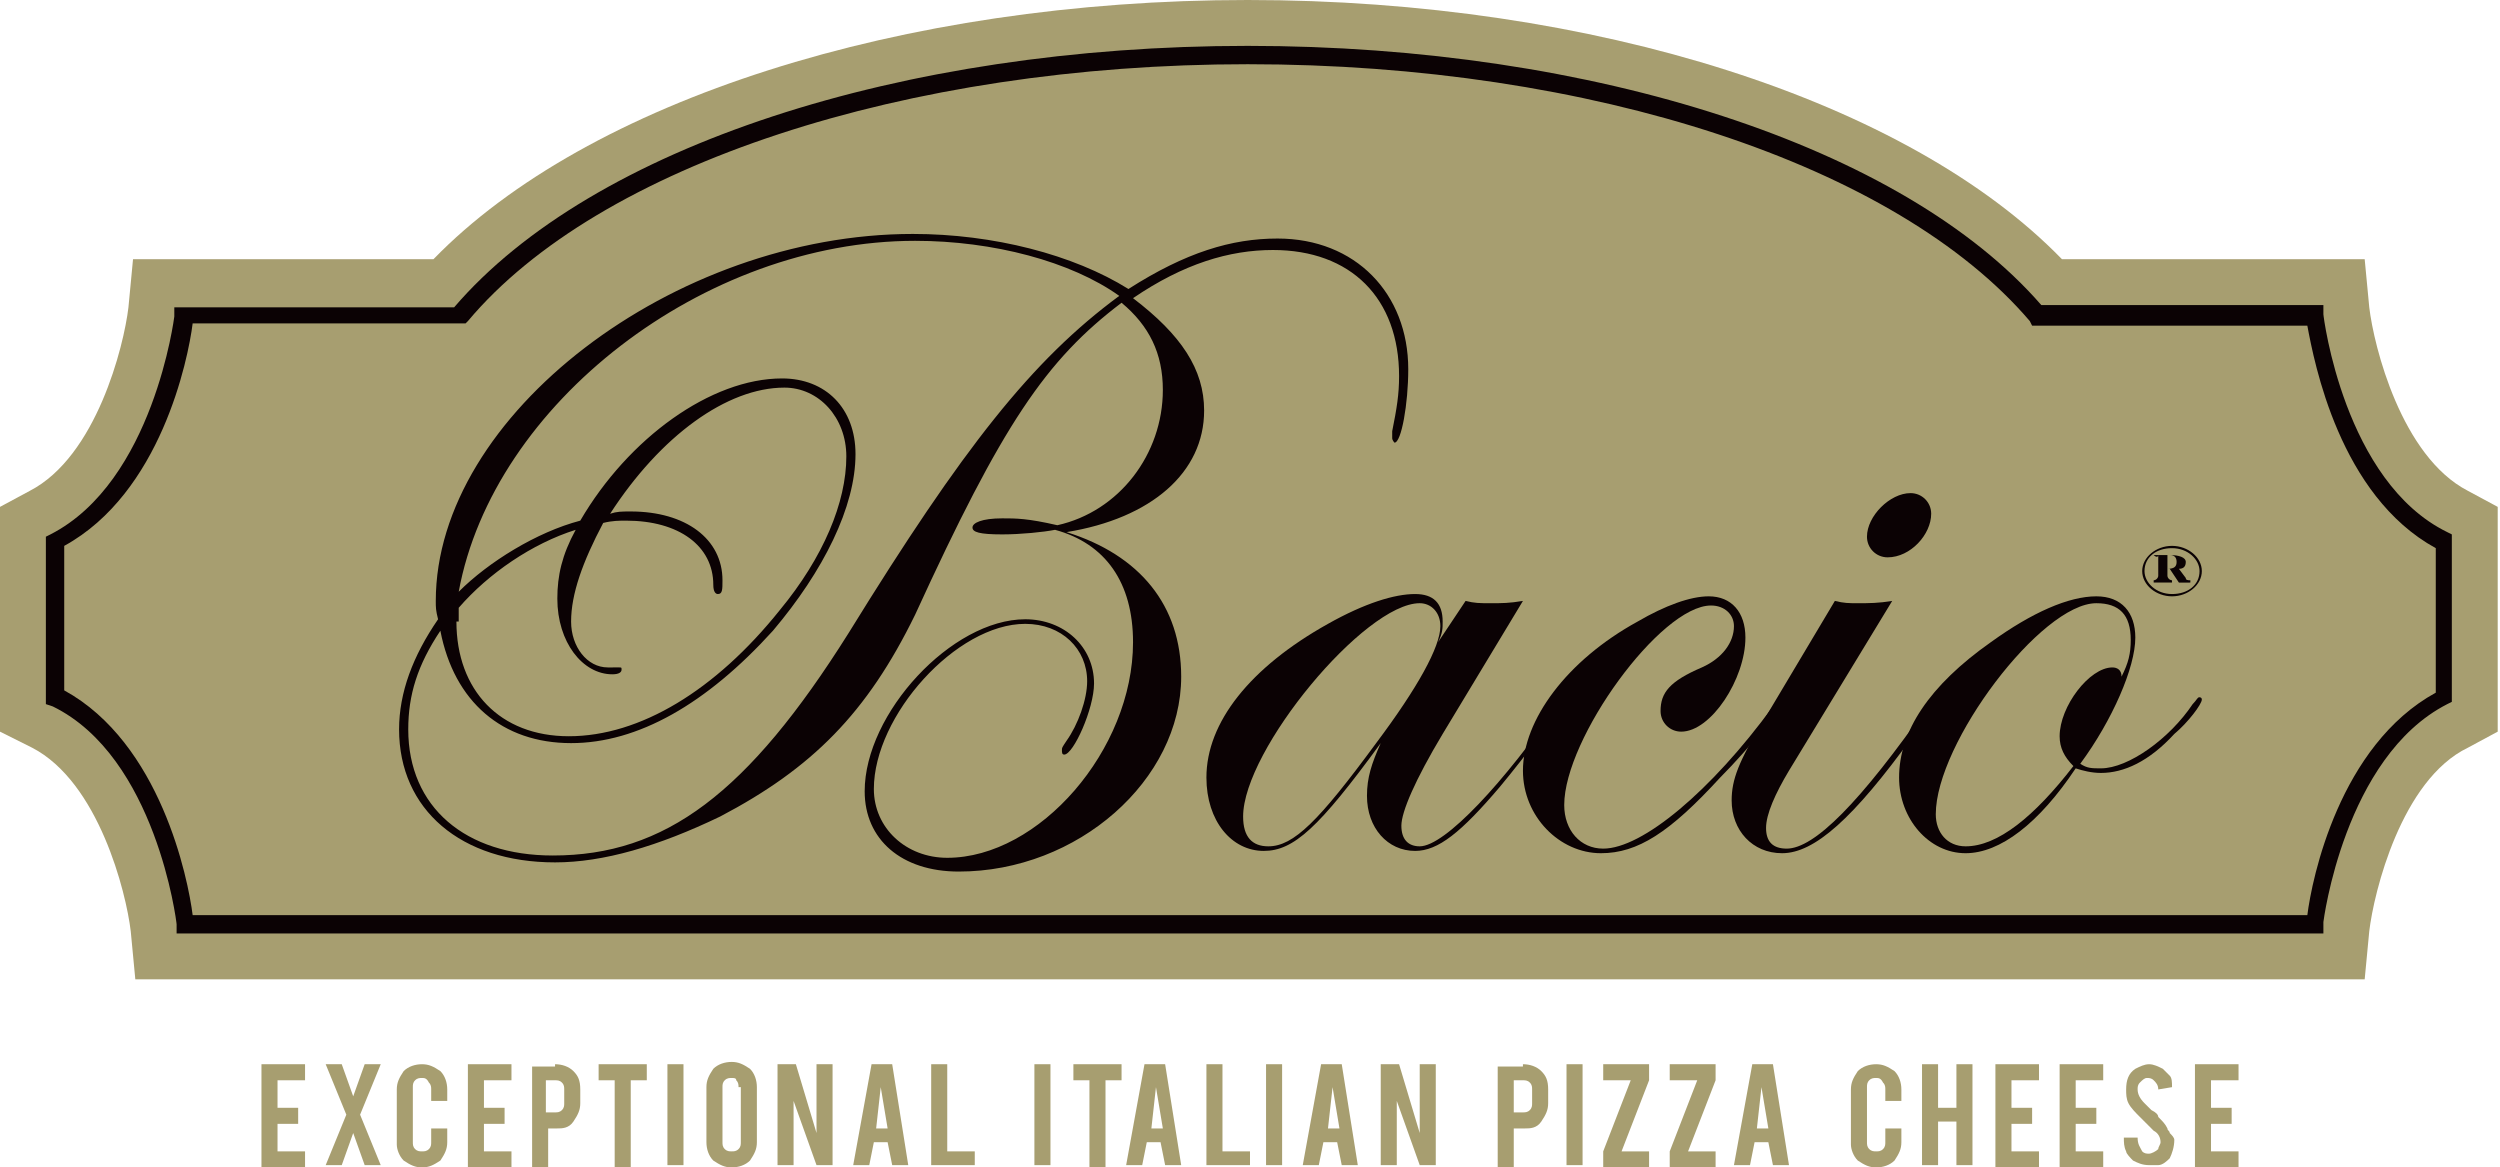
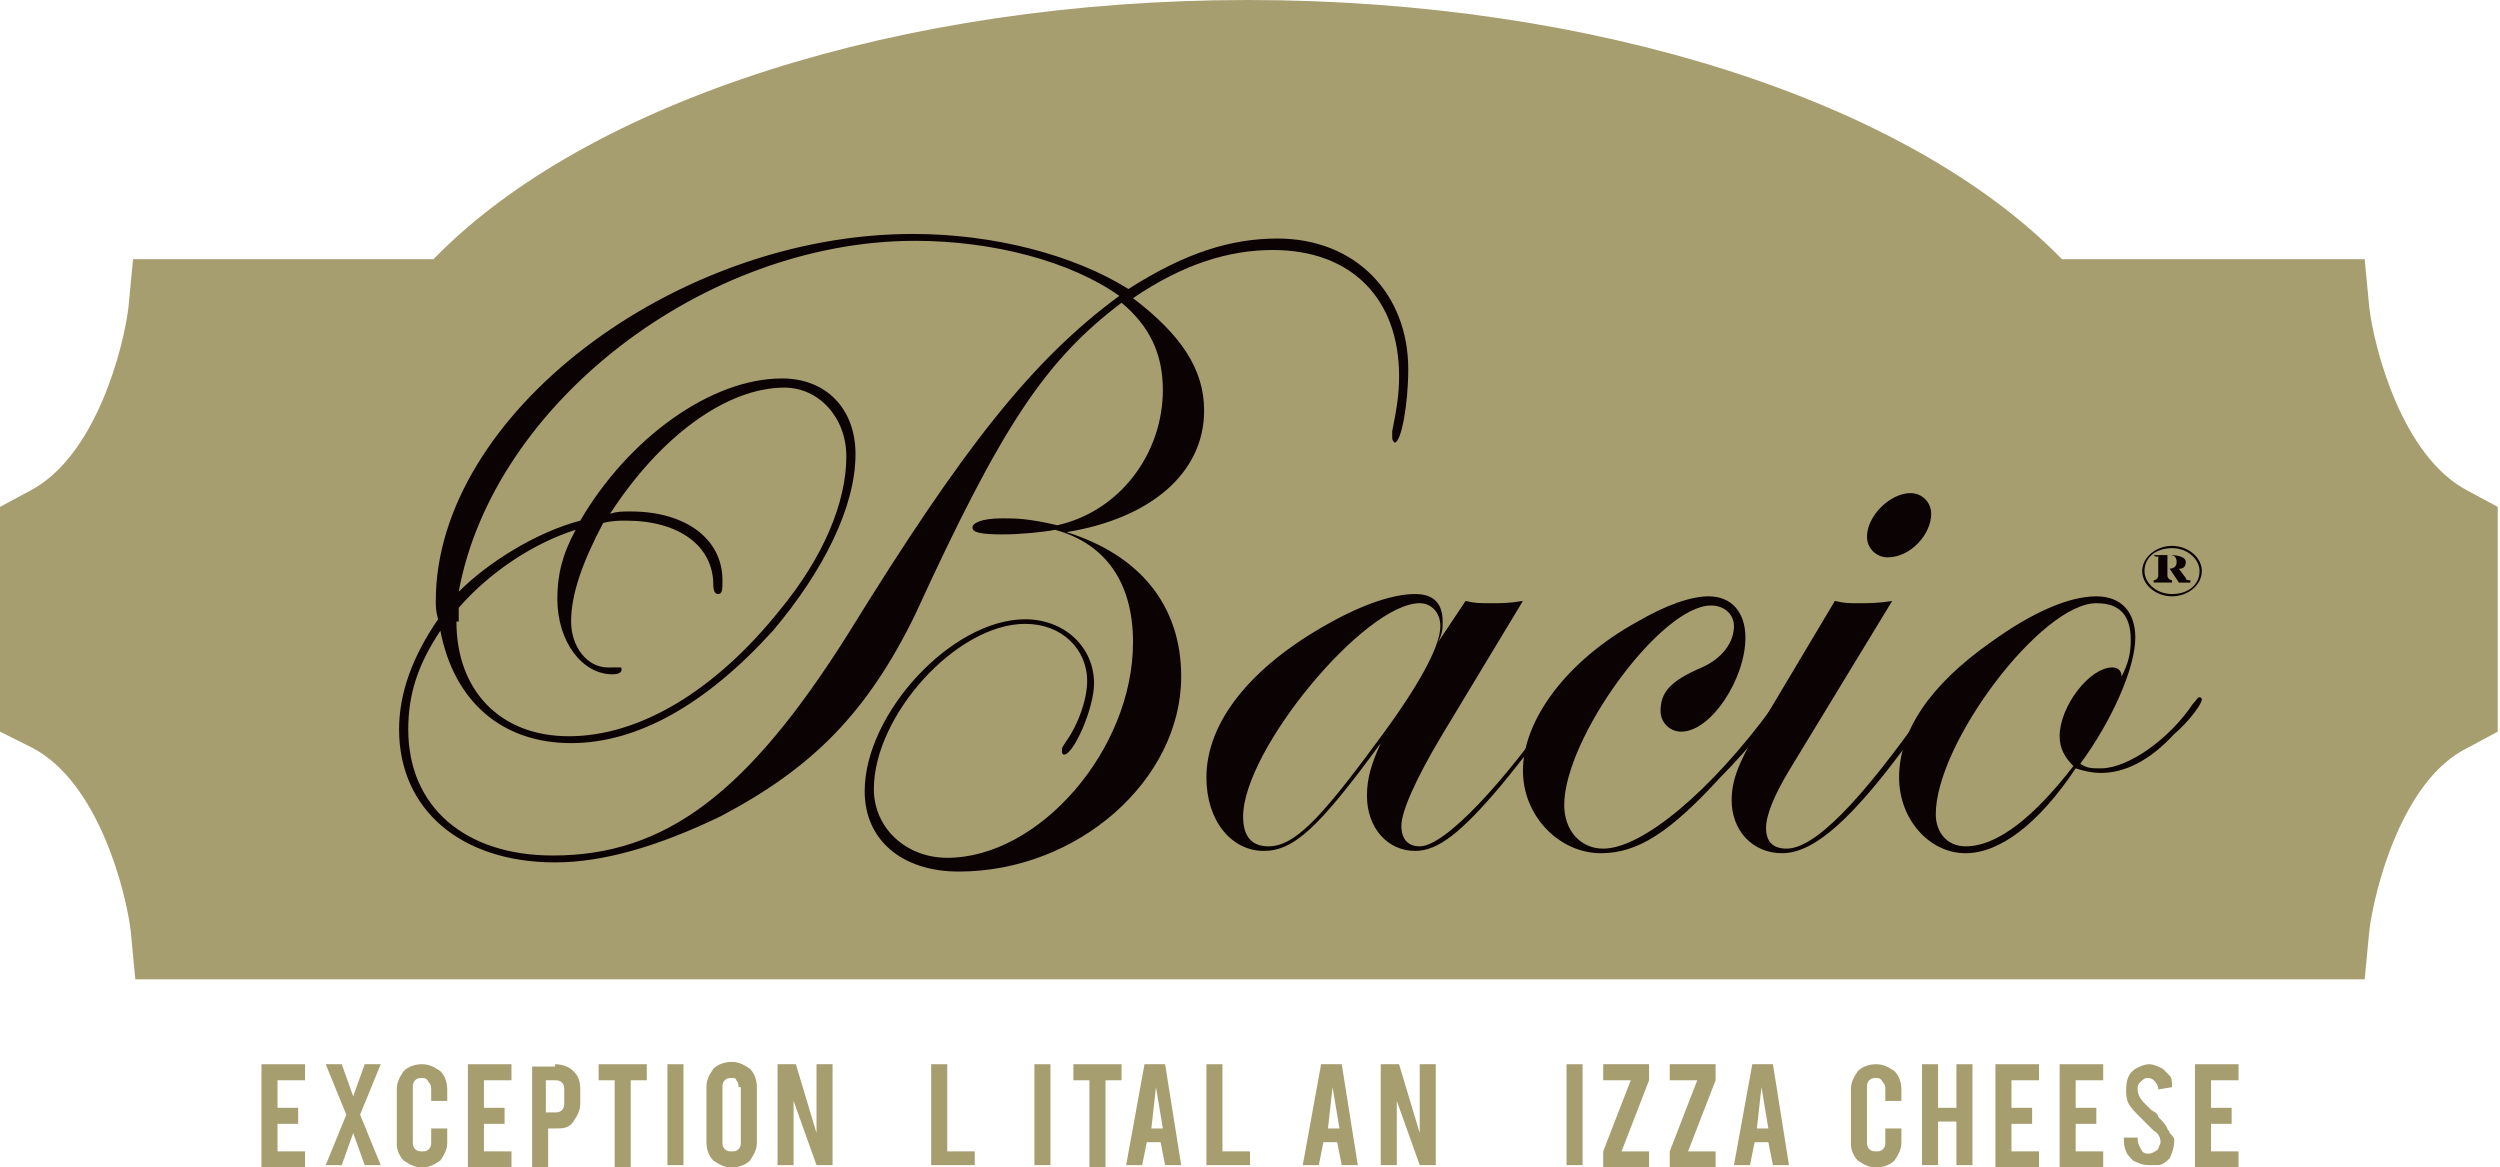
<svg xmlns="http://www.w3.org/2000/svg" version="1.1" id="Layer_1" x="0px" y="0px" viewBox="0 0 109 50.9" style="enable-background:new 0 0 109 50.9;" xml:space="preserve">
  <style type="text/css">
	.st0{fill:#A79E70;}
	.st1{fill:#0B0204;}
</style>
  <path class="st0" d="M5.9,42.7l-0.2-2.1c-0.2-1.7-1.4-6.5-4.3-8L0,31.9v-9.8l1.3-0.7c2.9-1.5,4.1-6.3,4.3-8l0.2-2.1l13.1,0  C25.6,4.4,39.3,0,54.4,0s28.8,4.4,35.5,11.3h13.2l0.2,2.1c0.2,1.7,1.4,6.5,4.3,8l1.3,0.7v9.8l-1.3,0.7c-2.9,1.4-4.1,6.3-4.3,8  l-0.2,2.1H5.9z" />
  <g>
-     <path class="st1" d="M101.3,40.7H7.7l0-0.4c0-0.1-0.9-7.3-5.4-9.5L2,30.7v-7.3l0.2-0.1c4.5-2.3,5.4-9.5,5.4-9.5l0-0.4l12.2,0   C25.8,6.4,39.3,2,54.4,2C69.5,2,83,6.4,89,13.3h12.3l0,0.4c0,0.1,0.9,7.3,5.4,9.5l0.2,0.1v7.3l-0.2,0.1c-4.5,2.3-5.4,9.5-5.4,9.5   L101.3,40.7z M8.4,39.9h92.2c0.2-1.6,1.4-7.4,5.6-9.7v-6.3c-4.2-2.3-5.3-8.1-5.6-9.7h-12L88.5,14C82.7,7.2,69.4,2.8,54.4,2.8   C39.5,2.8,26.1,7.2,20.4,14l-0.1,0.1H8.4c-0.2,1.6-1.4,7.4-5.6,9.7v6.3C7,32.4,8.2,38.3,8.4,39.9z" />
    <path class="st1" d="M39.9,26.8c-2.1,4.3-4.5,6.7-8.5,8.8c-2.7,1.3-5.1,2-7.2,2c-4.1,0-6.8-2.3-6.8-5.8c0-1.6,0.6-3.2,1.7-4.8   C19,26.6,19,26.5,19,26.2c0-8.1,10.4-16,20.8-16c3.5,0,7,0.9,9.4,2.4c2.5-1.6,4.5-2.2,6.5-2.2c3.4,0,5.7,2.4,5.7,5.7   c0,1.5-0.3,3.2-0.6,3.2c0,0-0.1-0.1-0.1-0.2c0,0,0-0.2,0-0.3c0.2-1,0.3-1.6,0.3-2.4c0-3.4-2.1-5.5-5.5-5.5c-1.9,0-3.9,0.6-6.1,2.1   c2.1,1.6,3.1,3.1,3.1,4.9c0,2.7-2.3,4.7-6,5.3c3.2,1,5,3.2,5,6.3c0,4.5-4.5,8.5-9.7,8.5c-2.5,0-4.1-1.4-4.1-3.5   c0-3.4,3.8-7.5,7-7.5c1.7,0,3,1.2,3,2.8c0,1.1-0.9,3.1-1.3,3.1c-0.1,0-0.1-0.1-0.1-0.2c0-0.1,0-0.1,0.2-0.4   c0.5-0.7,0.9-1.8,0.9-2.6c0-1.4-1.1-2.5-2.7-2.5c-3,0-6.6,4-6.6,7.2c0,1.7,1.4,3,3.2,3c4,0,8.1-4.7,8.1-9.4c0-2.6-1.2-4.3-3.4-4.9   c-0.5,0.1-1.5,0.2-2.3,0.2c-1,0-1.3-0.1-1.3-0.3c0-0.2,0.4-0.4,1.3-0.4c0.6,0,1.1,0,2.4,0.3c2.7-0.6,4.6-3.1,4.6-5.9   c0-1.6-0.6-2.8-1.8-3.8C45.6,15.7,43.7,18.5,39.9,26.8z M39.9,10.5c-9.2,0-18.4,7.1-19.9,15.3c1.3-1.3,3.4-2.6,5.3-3.1   c2.1-3.6,5.7-6.2,8.8-6.2c1.9,0,3.2,1.3,3.2,3.3c0,2.3-1.4,5.1-3.6,7.7c-2.9,3.2-5.9,4.9-8.8,4.9c-3,0-5.1-1.8-5.7-4.9   c-1,1.5-1.4,2.8-1.4,4.3c0,3.4,2.5,5.5,6.3,5.5c4.9,0,8.5-2.7,12.9-9.7c5-8.1,8-11.9,11.8-14.7C46.7,11.4,43.3,10.5,39.9,10.5z    M19.9,27.1c0,3,1.9,5,4.9,5c3.1,0,6.4-2,9.2-5.5c1.9-2.3,2.9-4.7,2.9-6.7c0-1.7-1.2-3-2.7-3c-2.5,0-5.4,2.1-7.6,5.5   c0.3-0.1,0.5-0.1,0.9-0.1c2.4,0,4,1.2,4,3c0,0.4,0,0.6-0.2,0.6c-0.1,0-0.2-0.1-0.2-0.4c0-1.7-1.5-2.8-3.8-2.8c-0.3,0-0.6,0-1,0.1   c-0.9,1.7-1.4,3.1-1.4,4.3c0,1.1,0.7,2,1.6,2c0,0,0.1,0,0.2,0H27c0.1,0,0.1,0,0.1,0.1c0,0.1-0.1,0.2-0.4,0.2   c-1.3,0-2.4-1.4-2.4-3.3c0-1,0.2-1.9,0.8-3c-1.9,0.6-3.8,1.9-5.1,3.4V27.1z" />
    <path class="st1" d="M63.9,26.2c0.4,0.1,0.6,0.1,1.1,0.1c0.5,0,0.8,0,1.4-0.1L62.9,32c-1.2,2-1.8,3.4-1.8,4c0,0.6,0.3,0.9,0.8,0.9   c1.1,0,3.7-2.8,6.1-6.3c0.1-0.2,0.2-0.2,0.2-0.2c0.1,0,0.1,0,0.1,0.1c0,0.1-1.9,2.6-2.9,3.8c-1.7,2-2.7,2.8-3.7,2.8   c-1.2,0-2.1-1-2.1-2.4c0-0.8,0.2-1.4,0.6-2.3c-2.7,3.7-3.8,4.7-5.1,4.7c-1.4,0-2.5-1.3-2.5-3.2c0-2.4,1.9-4.8,5.3-6.7   c1.6-0.9,2.9-1.3,3.8-1.3c0.8,0,1.2,0.4,1.2,1.2c0,0.3,0,0.5-0.2,0.9L63.9,26.2z M54.2,35.6c0,0.9,0.4,1.3,1.1,1.3   c1.1,0,2.2-1.1,4.7-4.5c1.8-2.4,2.8-4.2,2.8-5.1c0-0.6-0.4-1-0.9-1C59.5,26.3,54.2,32.7,54.2,35.6z" />
    <path class="st1" d="M76.1,27.8c0,1.8-1.5,4.1-2.8,4.1c-0.5,0-0.9-0.4-0.9-0.9c0-0.8,0.4-1.3,1.8-1.9c0.9-0.4,1.4-1.1,1.4-1.8   c0-0.5-0.4-0.9-1-0.9c-2.2,0-6.4,5.8-6.4,8.7c0,1.1,0.7,1.9,1.7,1.9c1.7,0,4.7-2.5,7.4-6.2c0.2-0.2,0.3-0.3,0.4-0.3   c0,0,0.1,0,0.1,0.1c0,0.1-1.5,2-2.8,3.3c-2.2,2.4-3.6,3.3-5.2,3.3c-1.8,0-3.4-1.6-3.4-3.6c0-2.2,1.9-4.8,5-6.5   c1.2-0.7,2.3-1.1,3.1-1.1C75.5,26,76.1,26.7,76.1,27.8z" />
    <path class="st1" d="M78,33.6c-0.6,1-1,1.9-1,2.5c0,0.6,0.3,0.9,0.9,0.9c1.2,0,3.2-2,6.2-6.3c0.1-0.2,0.2-0.2,0.2-0.2   c0.1,0,0.1,0,0.1,0.1c0,0,0,0.1-0.2,0.3l-0.8,1.2c-2.6,3.6-4.3,5.1-5.7,5.1c-1.3,0-2.2-1-2.2-2.3c0-0.9,0.3-1.7,1.4-3.5l3.1-5.2   c0.4,0.1,0.6,0.1,1,0.1c0.5,0,0.9,0,1.5-0.1L78,33.6z M84.2,22.4c0,0.9-0.9,1.9-1.9,1.9c-0.5,0-0.9-0.4-0.9-0.9   c0-0.9,1-1.9,1.9-1.9C83.8,21.5,84.2,21.9,84.2,22.4z" />
    <path class="st1" d="M85.7,37.2c-1.6,0-2.9-1.5-2.9-3.3c0-2,1.3-4,4-5.9c1.8-1.3,3.4-2,4.6-2c1.1,0,1.7,0.7,1.7,1.8   c0,1.3-1,3.6-2.4,5.5c0.3,0.2,0.5,0.2,0.9,0.2c1.2,0,3-1.3,4-2.8c0.2-0.2,0.2-0.3,0.3-0.3c0,0,0.1,0,0.1,0.1c0,0.2-0.6,1-1.2,1.5   c-1.1,1.2-2.2,1.7-3.2,1.7c-0.4,0-0.8-0.1-1.1-0.2C88.9,35.9,87.2,37.2,85.7,37.2z M92.9,27.9c0-1.1-0.5-1.6-1.5-1.6   c-2.4,0-7,6.1-7,9.2c0,0.8,0.5,1.4,1.3,1.4c1.4,0,3-1.3,4.7-3.5c-0.4-0.4-0.6-0.8-0.6-1.3c0-1.3,1.3-3,2.3-3c0.2,0,0.4,0.1,0.4,0.4   C92.8,28.9,92.9,28.5,92.9,27.9z" />
    <path class="st1" d="M96,24.9c0,0.6-0.6,1.1-1.3,1.1c-0.7,0-1.3-0.5-1.3-1.1c0-0.6,0.6-1.1,1.3-1.1C95.4,23.8,96,24.3,96,24.9z    M93.5,24.9c0,0.5,0.5,1,1.2,1c0.7,0,1.2-0.4,1.2-1c0-0.5-0.5-1-1.2-1C94,23.9,93.5,24.3,93.5,24.9z M93.9,24.2h0.7   c0.4,0,0.7,0.1,0.7,0.3c0,0.2-0.1,0.3-0.3,0.3l0.3,0.4c0,0.1,0.1,0.1,0.2,0.1v0.1H95l-0.4-0.6h-0.1v0.3c0,0.1,0.1,0.2,0.2,0.2v0.1   h-0.8v-0.1h0c0.1,0,0.2-0.1,0.2-0.2v-0.9C94.1,24.3,94,24.3,93.9,24.2L93.9,24.2z M94.5,24.8C94.5,24.8,94.5,24.8,94.5,24.8   c0.3,0,0.4-0.1,0.4-0.3c0-0.2-0.1-0.3-0.3-0.3h-0.1V24.8z" />
  </g>
  <g>
    <path class="st0" d="M11.4,50.8v-4.4h1.9v0.7h-1.2v1.2H13v0.7h-0.9v1.2h1.2v0.7H11.4z" />
    <path class="st0" d="M16.6,50.8h-0.7l-0.5-1.4l-0.5,1.4h-0.7l0.9-2.2l-0.9-2.2h0.7l0.5,1.4l0.5-1.4h0.7l-0.9,2.2L16.6,50.8z" />
    <path class="st0" d="M18.4,50.9c-0.3,0-0.5-0.1-0.8-0.3c-0.2-0.2-0.3-0.5-0.3-0.7v-2.4c0-0.3,0.1-0.5,0.3-0.8   c0.2-0.2,0.5-0.3,0.8-0.3c0.3,0,0.5,0.1,0.8,0.3c0.2,0.2,0.3,0.5,0.3,0.8v0.5h-0.7v-0.5c0-0.1,0-0.2-0.1-0.3   C18.6,47,18.5,47,18.4,47s-0.2,0-0.3,0.1C18,47.2,18,47.3,18,47.4v2.4c0,0.1,0,0.2,0.1,0.3c0.1,0.1,0.2,0.1,0.3,0.1s0.2,0,0.3-0.1   c0.1-0.1,0.1-0.2,0.1-0.3v-0.6h0.7v0.6c0,0.3-0.1,0.5-0.3,0.8C18.9,50.8,18.7,50.9,18.4,50.9z" />
    <path class="st0" d="M20.4,50.8v-4.4h1.9v0.7h-1.2v1.2H22v0.7h-0.9v1.2h1.2v0.7H20.4z" />
    <path class="st0" d="M24.2,46.4c0.3,0,0.6,0.1,0.8,0.3c0.2,0.2,0.3,0.4,0.3,0.8v0.6c0,0.3-0.1,0.5-0.3,0.8s-0.5,0.3-0.7,0.3h-0.4   v1.7h-0.7v-4.4H24.2z M24.6,47.5c0-0.1,0-0.2-0.1-0.3c-0.1-0.1-0.2-0.1-0.3-0.1h-0.4v1.4h0.4c0.1,0,0.2,0,0.3-0.1   c0.1-0.1,0.1-0.2,0.1-0.3V47.5z" />
    <path class="st0" d="M26.8,47.1h-0.7v-0.7h2.1v0.7h-0.7v3.8h-0.7V47.1z" />
    <path class="st0" d="M29.8,50.8h-0.7v-4.4h0.7V50.8z" />
    <path class="st0" d="M31.9,46.3c0.3,0,0.5,0.1,0.8,0.3c0.2,0.2,0.3,0.5,0.3,0.8v2.4c0,0.3-0.1,0.5-0.3,0.8   c-0.2,0.2-0.5,0.3-0.8,0.3c-0.3,0-0.5-0.1-0.8-0.3c-0.2-0.2-0.3-0.5-0.3-0.8v-2.4c0-0.3,0.1-0.5,0.3-0.8   C31.3,46.4,31.6,46.3,31.9,46.3z M32.2,47.4c0-0.1,0-0.2-0.1-0.3C32.1,47,32,47,31.9,47s-0.2,0-0.3,0.1c-0.1,0.1-0.1,0.2-0.1,0.3   v2.4c0,0.1,0,0.2,0.1,0.3c0.1,0.1,0.2,0.1,0.3,0.1s0.2,0,0.3-0.1c0.1-0.1,0.1-0.2,0.1-0.3V47.4z" />
    <path class="st0" d="M34.7,46.4l0.9,3v-3h0.7v4.4h-0.7L34.6,48v2.8h-0.7v-4.4H34.7z" />
-     <path class="st0" d="M38.1,49.8l-0.2,1h-0.7l0.8-4.4h0.9l0.7,4.4h-0.7l-0.2-1H38.1z M38.4,47.4l-0.2,1.8h0.5L38.4,47.4z" />
    <path class="st0" d="M42.4,50.8h-1.8v-4.4h0.7v3.8h1.2V50.8z" />
    <path class="st0" d="M45.8,50.8h-0.7v-4.4h0.7V50.8z" />
    <path class="st0" d="M47.5,47.1h-0.7v-0.7h2.1v0.7h-0.7v3.8h-0.7V47.1z" />
    <path class="st0" d="M50,49.8l-0.2,1h-0.7l0.8-4.4h0.9l0.7,4.4h-0.7l-0.2-1H50z M50.4,47.4l-0.2,1.8h0.5L50.4,47.4z" />
    <path class="st0" d="M54.4,50.8h-1.8v-4.4h0.7v3.8h1.2V50.8z" />
-     <path class="st0" d="M55.9,50.8h-0.7v-4.4h0.7V50.8z" />
    <path class="st0" d="M57.7,49.8l-0.2,1h-0.7l0.8-4.4h0.9l0.7,4.4h-0.7l-0.2-1H57.7z M58.1,47.4l-0.2,1.8h0.5L58.1,47.4z" />
    <path class="st0" d="M61,46.4l0.9,3v-3h0.7v4.4h-0.7L60.9,48v2.8h-0.7v-4.4H61z" />
-     <path class="st0" d="M66.4,46.4c0.3,0,0.6,0.1,0.8,0.3c0.2,0.2,0.3,0.4,0.3,0.8v0.6c0,0.3-0.1,0.5-0.3,0.8s-0.5,0.3-0.7,0.3H66v1.7   h-0.7v-4.4H66.4z M66.8,47.5c0-0.1,0-0.2-0.1-0.3c-0.1-0.1-0.2-0.1-0.3-0.1H66v1.4h0.4c0.1,0,0.2,0,0.3-0.1   c0.1-0.1,0.1-0.2,0.1-0.3V47.5z" />
    <path class="st0" d="M69,50.8h-0.7v-4.4H69V50.8z" />
    <path class="st0" d="M71.9,46.4v0.7l-1.2,3.1h1.2v0.7h-2v-0.7l1.2-3.1l-1.2,0v-0.7H71.9z" />
    <path class="st0" d="M74.8,46.4v0.7l-1.2,3.1h1.2v0.7h-2v-0.7l1.2-3.1l-1.2,0v-0.7H74.8z" />
    <path class="st0" d="M76.5,49.8l-0.2,1h-0.7l0.8-4.4h0.9l0.7,4.4h-0.7l-0.2-1H76.5z M76.8,47.4l-0.2,1.8h0.5L76.8,47.4z" />
    <path class="st0" d="M81.8,50.9c-0.3,0-0.5-0.1-0.8-0.3c-0.2-0.2-0.3-0.5-0.3-0.7v-2.4c0-0.3,0.1-0.5,0.3-0.8   c0.2-0.2,0.5-0.3,0.8-0.3c0.3,0,0.5,0.1,0.8,0.3c0.2,0.2,0.3,0.5,0.3,0.8v0.5h-0.7v-0.5c0-0.1,0-0.2-0.1-0.3C82,47,81.9,47,81.8,47   s-0.2,0-0.3,0.1c-0.1,0.1-0.1,0.2-0.1,0.3v2.4c0,0.1,0,0.2,0.1,0.3c0.1,0.1,0.2,0.1,0.3,0.1s0.2,0,0.3-0.1c0.1-0.1,0.1-0.2,0.1-0.3   v-0.6h0.7v0.6c0,0.3-0.1,0.5-0.3,0.8C82.4,50.8,82.1,50.9,81.8,50.9z" />
    <path class="st0" d="M84.5,48.9v1.9h-0.7v-4.4h0.7v1.9h0.8v-1.9H86v4.4h-0.7v-1.9H84.5z" />
    <path class="st0" d="M87,50.8v-4.4h1.9v0.7h-1.2v1.2h0.9v0.7h-0.9v1.2h1.2v0.7H87z" />
    <path class="st0" d="M89.8,50.8v-4.4h1.9v0.7h-1.2v1.2h0.9v0.7h-0.9v1.2h1.2v0.7H89.8z" />
    <path class="st0" d="M94.8,49.7c0,0.3-0.1,0.6-0.2,0.8c-0.1,0.1-0.3,0.3-0.5,0.3c-0.1,0-0.2,0-0.4,0c-0.3,0-0.5-0.1-0.7-0.2   c-0.1-0.1-0.3-0.3-0.3-0.4c-0.1-0.2-0.1-0.4-0.1-0.6l0.6,0c0,0.3,0.1,0.4,0.2,0.6c0.1,0.1,0.2,0.1,0.3,0.1c0.1,0,0.3-0.1,0.4-0.2   c0-0.1,0.1-0.2,0.1-0.3c0-0.2-0.1-0.4-0.3-0.5c-0.1-0.1-0.3-0.3-0.6-0.6c-0.2-0.2-0.4-0.4-0.5-0.6c-0.1-0.2-0.1-0.4-0.1-0.6   c0-0.4,0.1-0.7,0.4-0.9c0.2-0.1,0.4-0.2,0.6-0.2c0.2,0,0.4,0.1,0.6,0.2c0.1,0.1,0.2,0.2,0.3,0.3c0.1,0.1,0.1,0.3,0.1,0.5l-0.6,0.1   c0-0.2-0.1-0.3-0.2-0.4c-0.1-0.1-0.2-0.1-0.3-0.1c-0.1,0-0.2,0.1-0.3,0.2c-0.1,0.1-0.1,0.2-0.1,0.3c0,0.2,0.1,0.4,0.3,0.6   c0.1,0.1,0.2,0.2,0.3,0.3c0.2,0.1,0.3,0.2,0.3,0.3c0.2,0.2,0.3,0.3,0.4,0.5c0,0.1,0.1,0.1,0.1,0.2C94.7,49.5,94.8,49.6,94.8,49.7z" />
    <path class="st0" d="M95.7,50.8v-4.4h1.9v0.7h-1.2v1.2h0.9v0.7h-0.9v1.2h1.2v0.7H95.7z" />
  </g>
</svg>